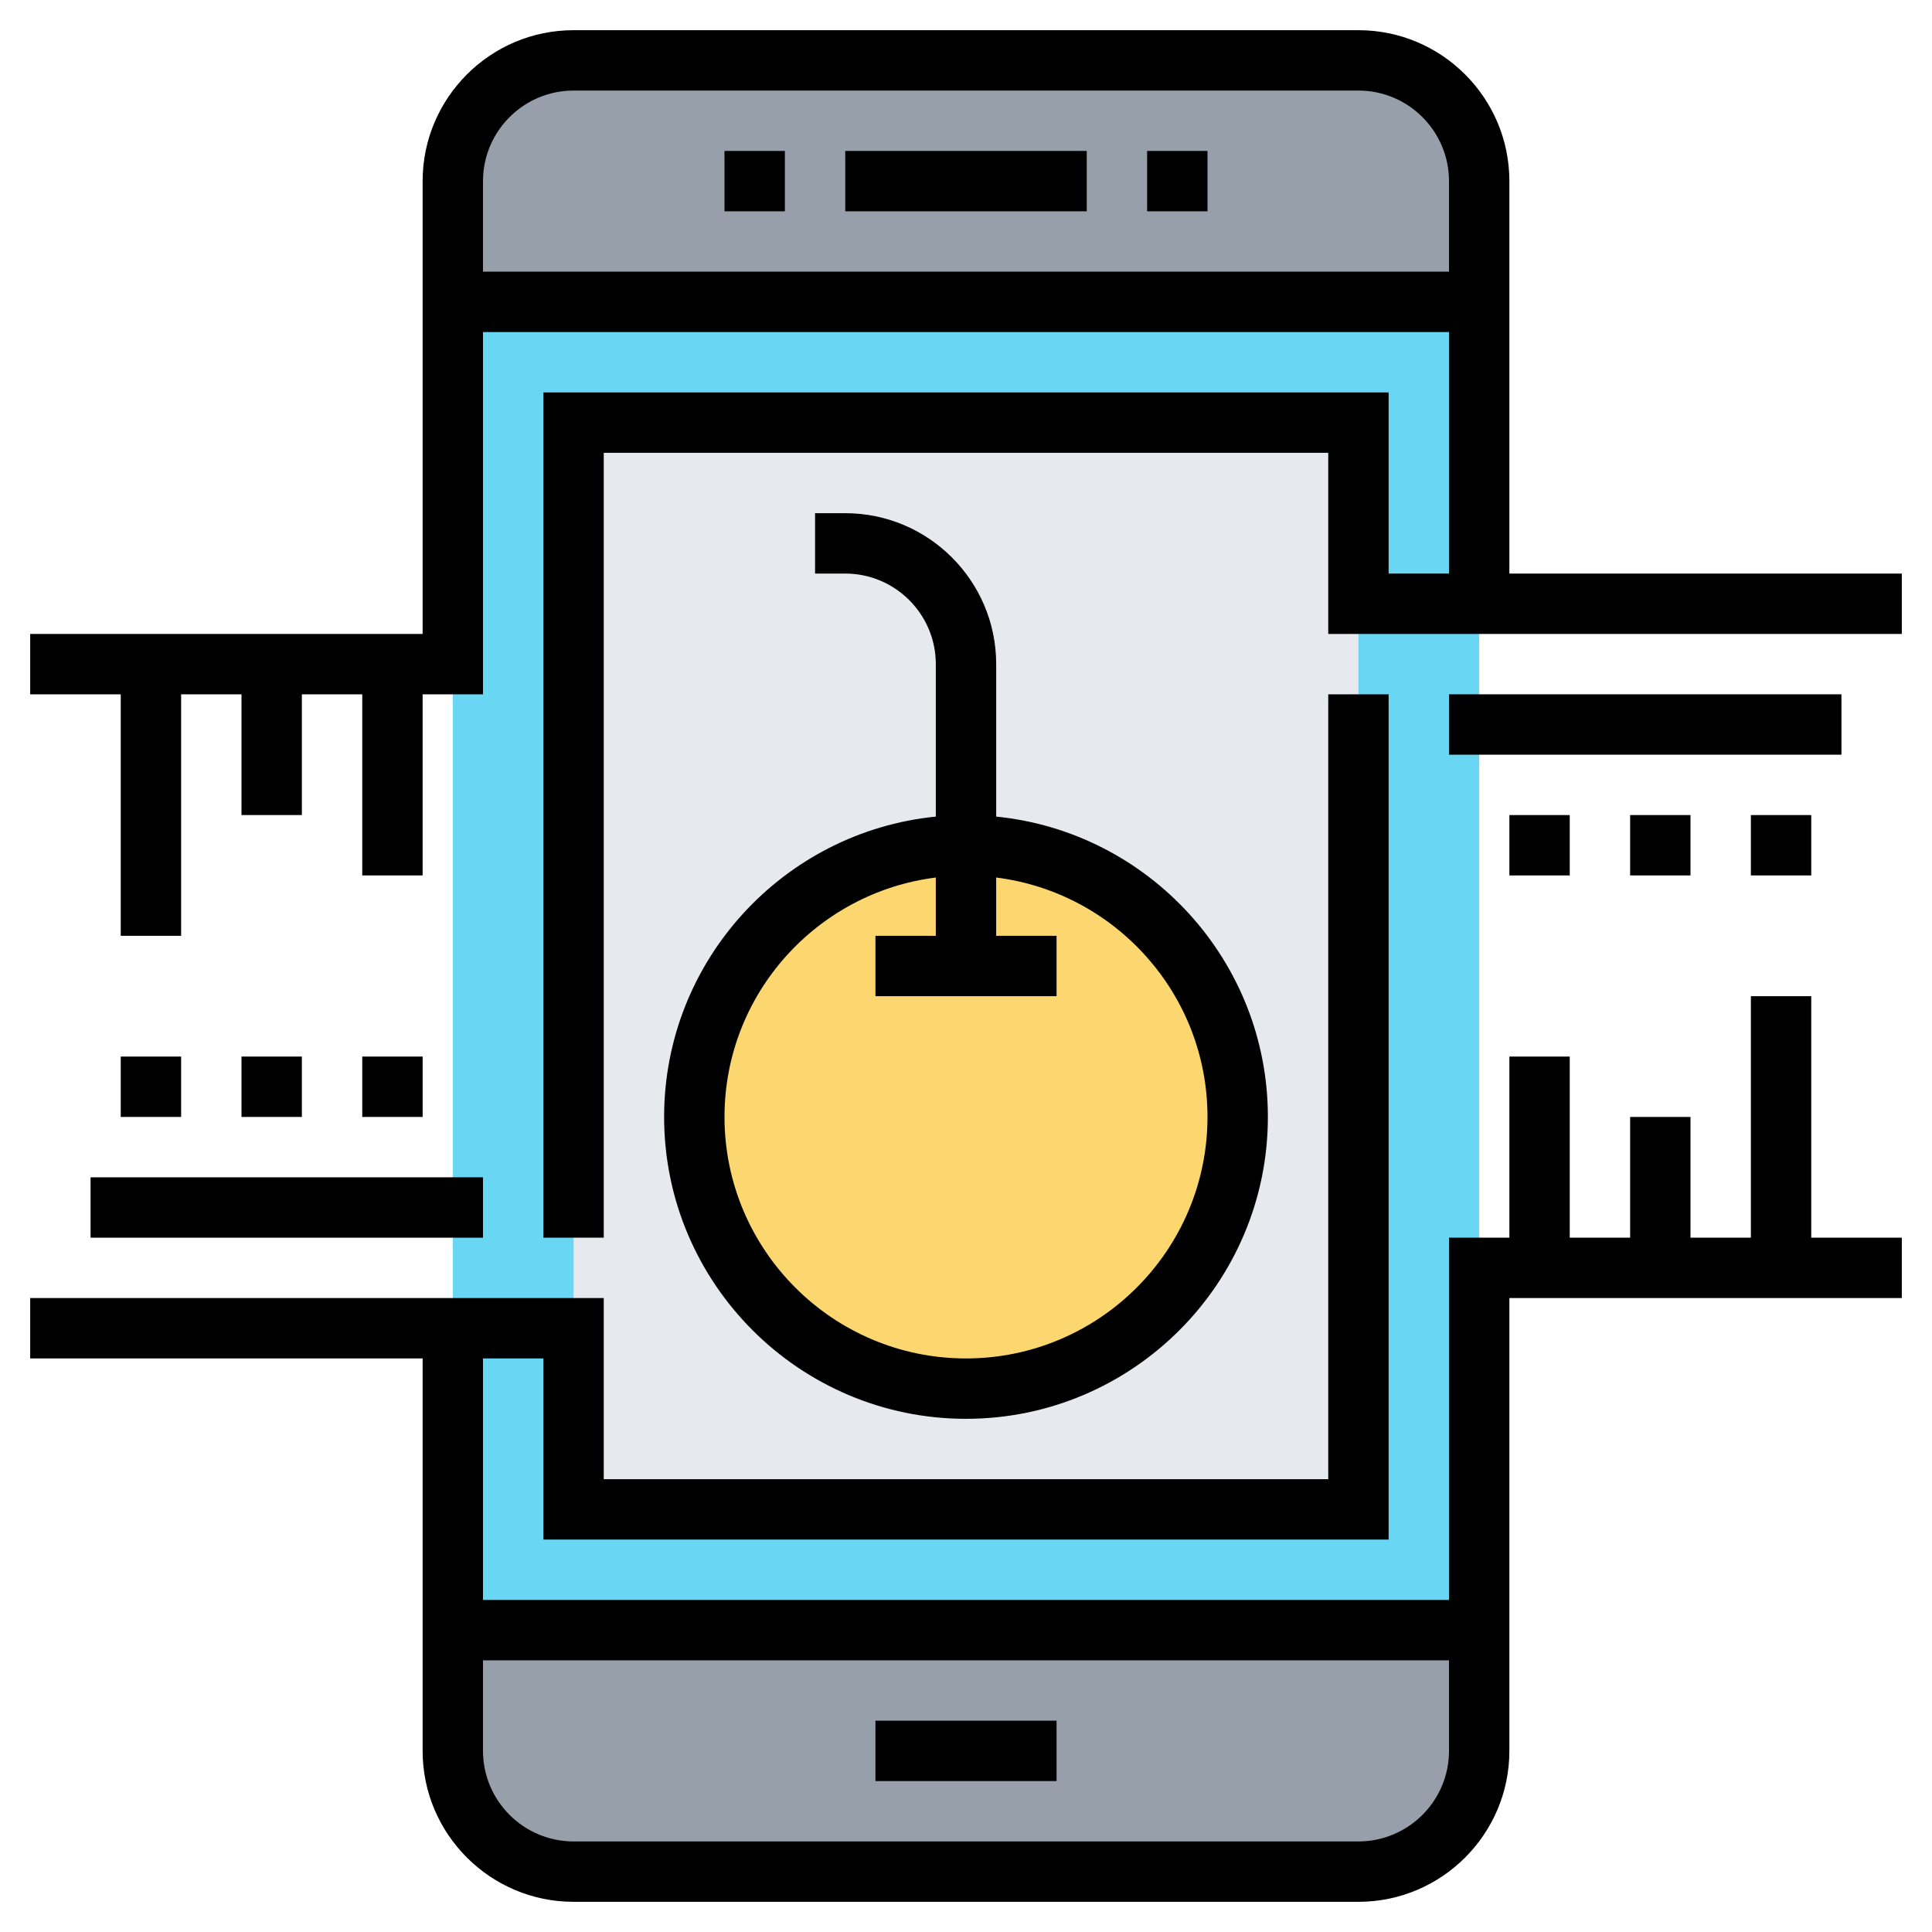
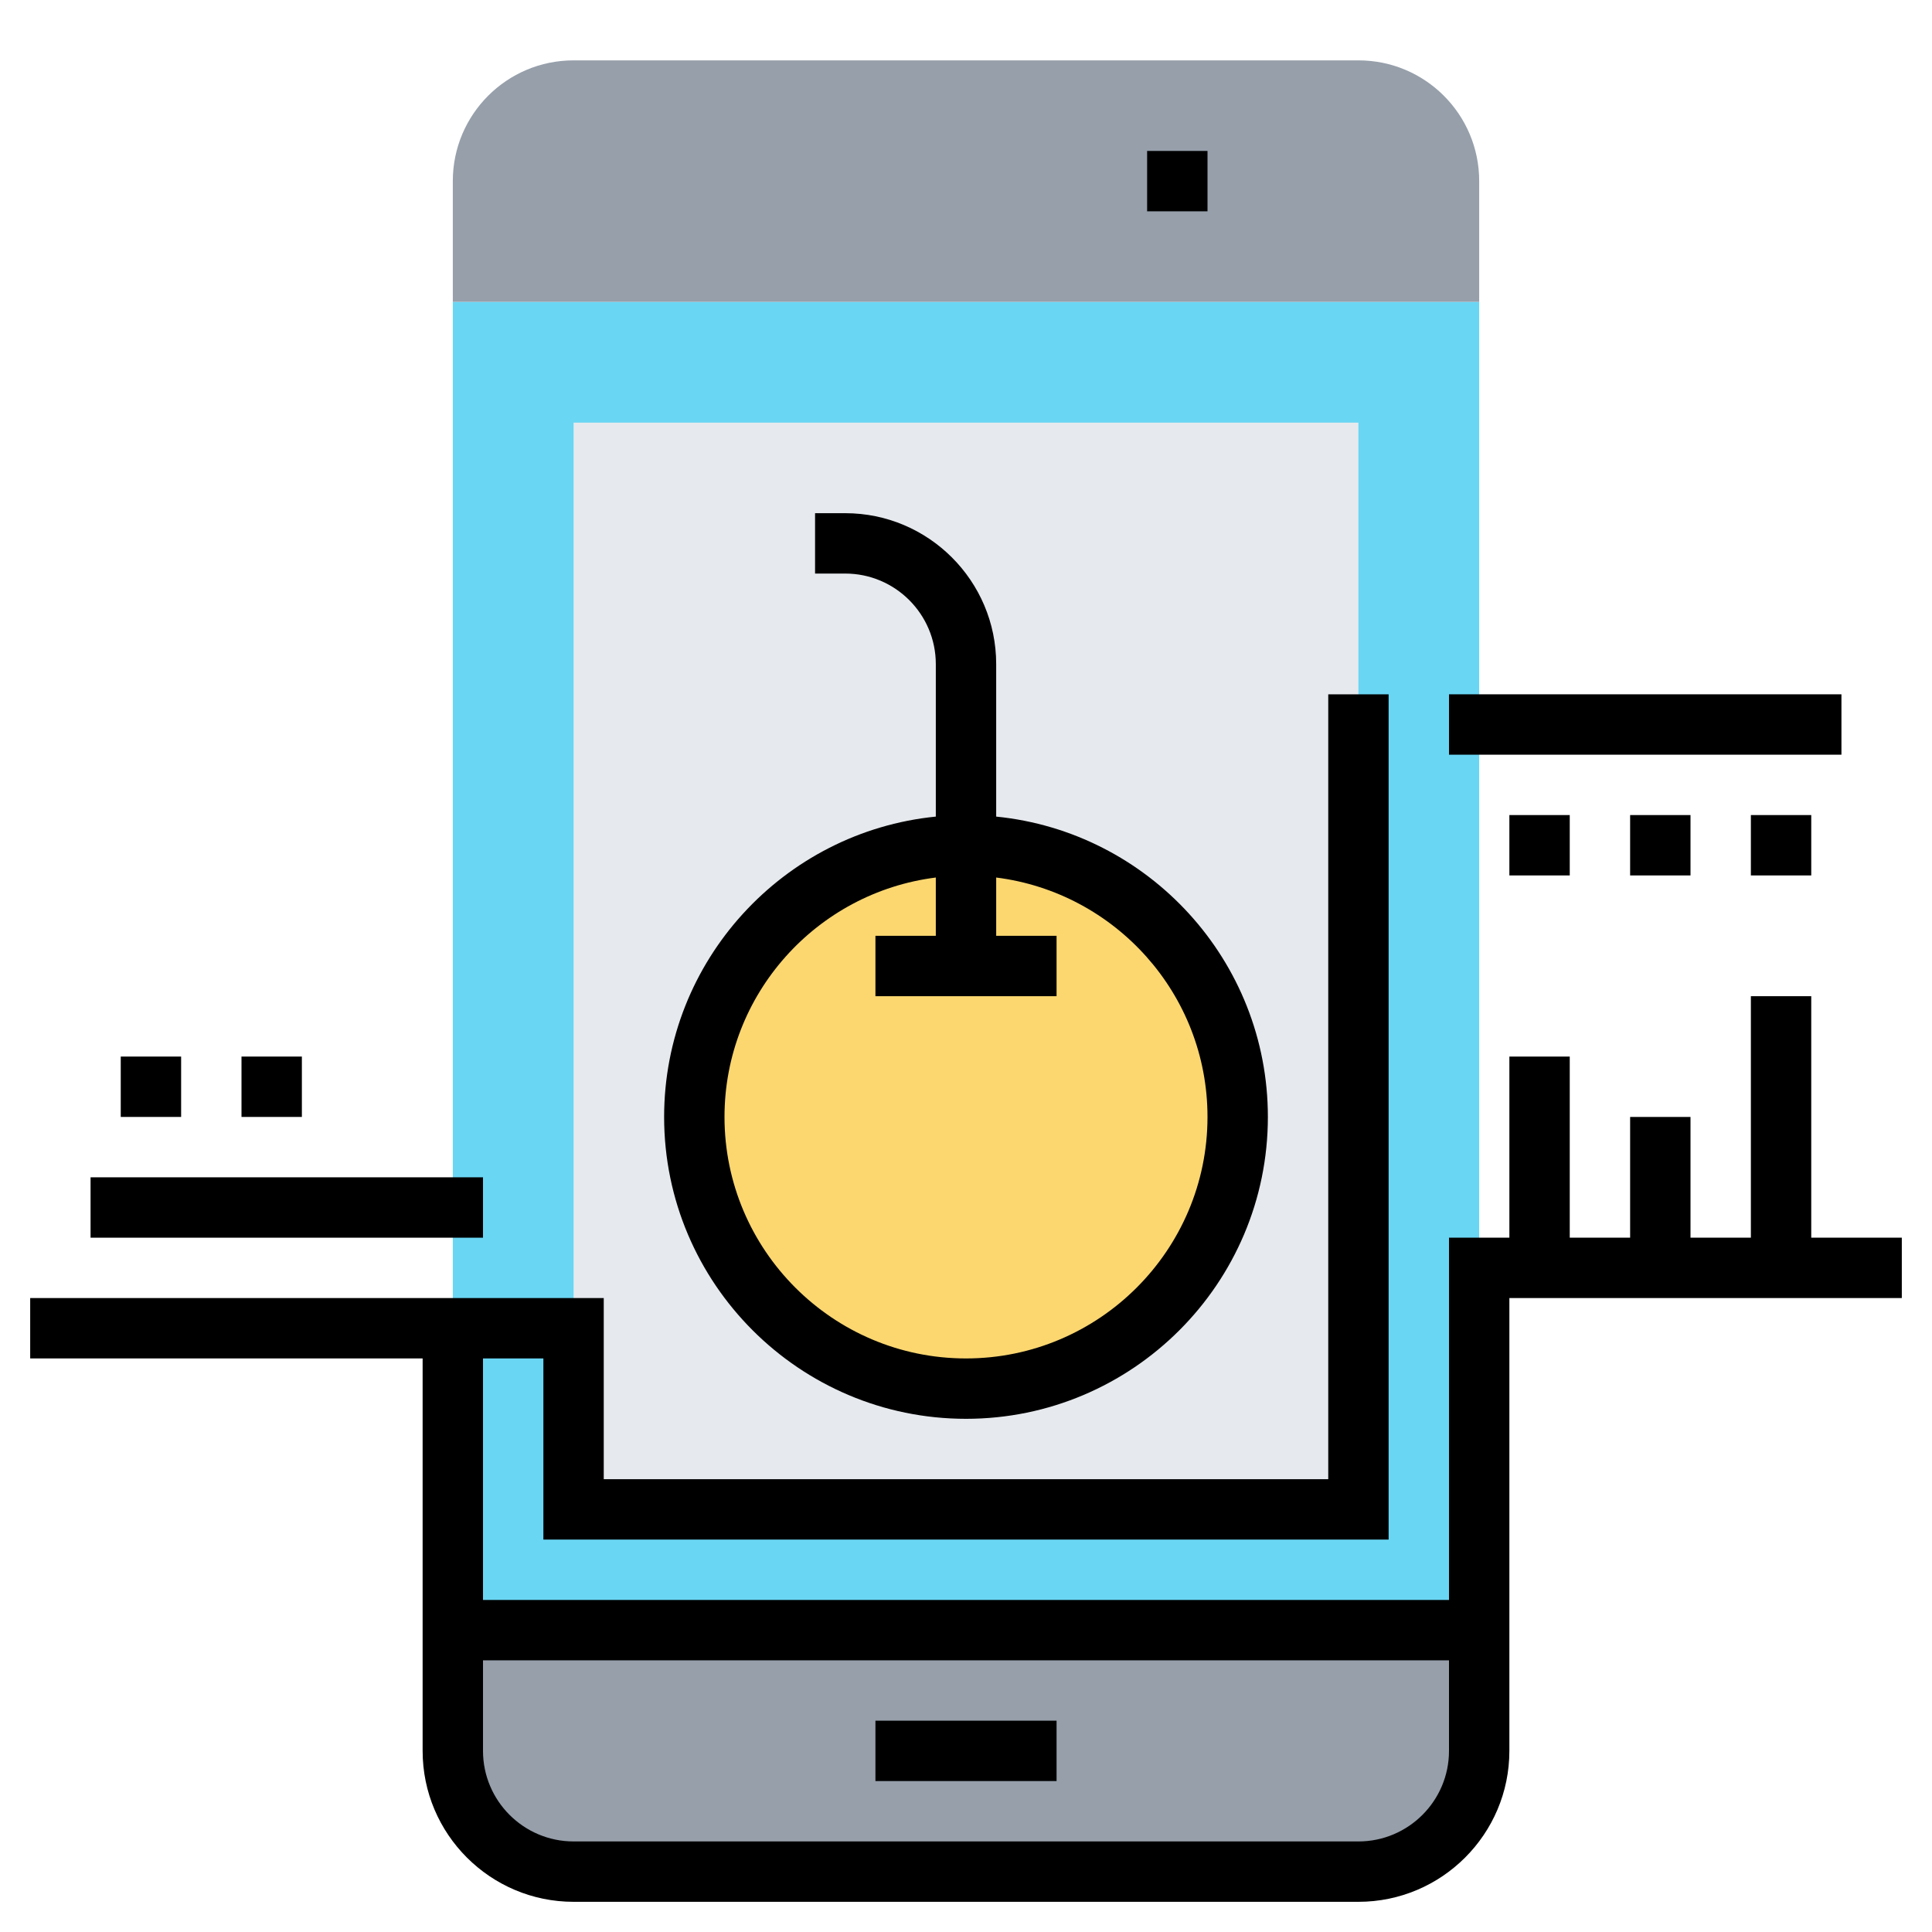
<svg xmlns="http://www.w3.org/2000/svg" version="1.1" id="Layer_1_1_" x="0px" y="0px" viewBox="0 0 64 64" style="enable-background:new 0 0 64 64;" xml:space="preserve" width="512" height="512">
  <g>
    <g>
      <rect x="15" y="10" style="fill:#69D6F4;" width="34" height="44" />
      <path style="fill:#969FAA;" d="M49,6v4H15V6c0-2.21,1.79-4,4-4h26C47.21,2,49,3.79,49,6z" />
      <path style="fill:#969FAA;" d="M49,54v4c0,2.21-1.79,4-4,4H19c-2.21,0-4-1.79-4-4v-4H49z" />
      <path style="fill:#E6E9ED;" d="M45,23v27H19v-6v-3V14h26v6V23z" />
      <circle style="fill:#FCD770;" cx="32" cy="37" r="9" />
    </g>
    <g>
-       <rect x="28" y="5" width="8" height="2" />
      <rect x="38" y="5" width="2" height="2" />
-       <rect x="24" y="5" width="2" height="2" />
      <rect x="29" y="57" width="6" height="2" />
-       <path d="M50,19V6c0-2.757-2.243-5-5-5H19c-2.757,0-5,2.243-5,5v15H1v2h3v8h2v-8h2v4h2v-4h2v6h2v-6h2V11h32v8h-2v-6H18v28h2V15h24    v6h19v-2H50z M16,9V6c0-1.654,1.346-3,3-3h26c1.654,0,3,1.346,3,3v3H16z" />
      <path d="M22,37c0,5.514,4.486,10,10,10s10-4.486,10-10c0-5.176-3.954-9.446-9-9.949V22c0-2.757-2.243-5-5-5h-1v2h1    c1.654,0,3,1.346,3,3v5.051C25.954,27.554,22,31.824,22,37z M40,37c0,4.411-3.589,8-8,8s-8-3.589-8-8c0-4.072,3.06-7.436,7-7.931    V31h-2v2h6v-2h-2v-1.931C36.94,29.564,40,32.928,40,37z" />
      <path d="M60,33h-2v8h-2v-4h-2v4h-2v-6h-2v6h-2v12H16v-8h2v6h28V23h-2v26H20v-6H1v2h13v13c0,2.757,2.243,5,5,5h26    c2.757,0,5-2.243,5-5V43h13v-2h-3V33z M45,61H19c-1.654,0-3-1.346-3-3v-3h32v3C48,59.654,46.654,61,45,61z" />
      <rect x="3" y="39" width="13" height="2" />
      <rect x="48" y="23" width="13" height="2" />
      <rect x="58" y="27" width="2" height="2" />
      <rect x="54" y="27" width="2" height="2" />
      <rect x="50" y="27" width="2" height="2" />
      <rect x="4" y="35" width="2" height="2" />
      <rect x="8" y="35" width="2" height="2" />
-       <rect x="12" y="35" width="2" height="2" />
    </g>
  </g>
</svg>